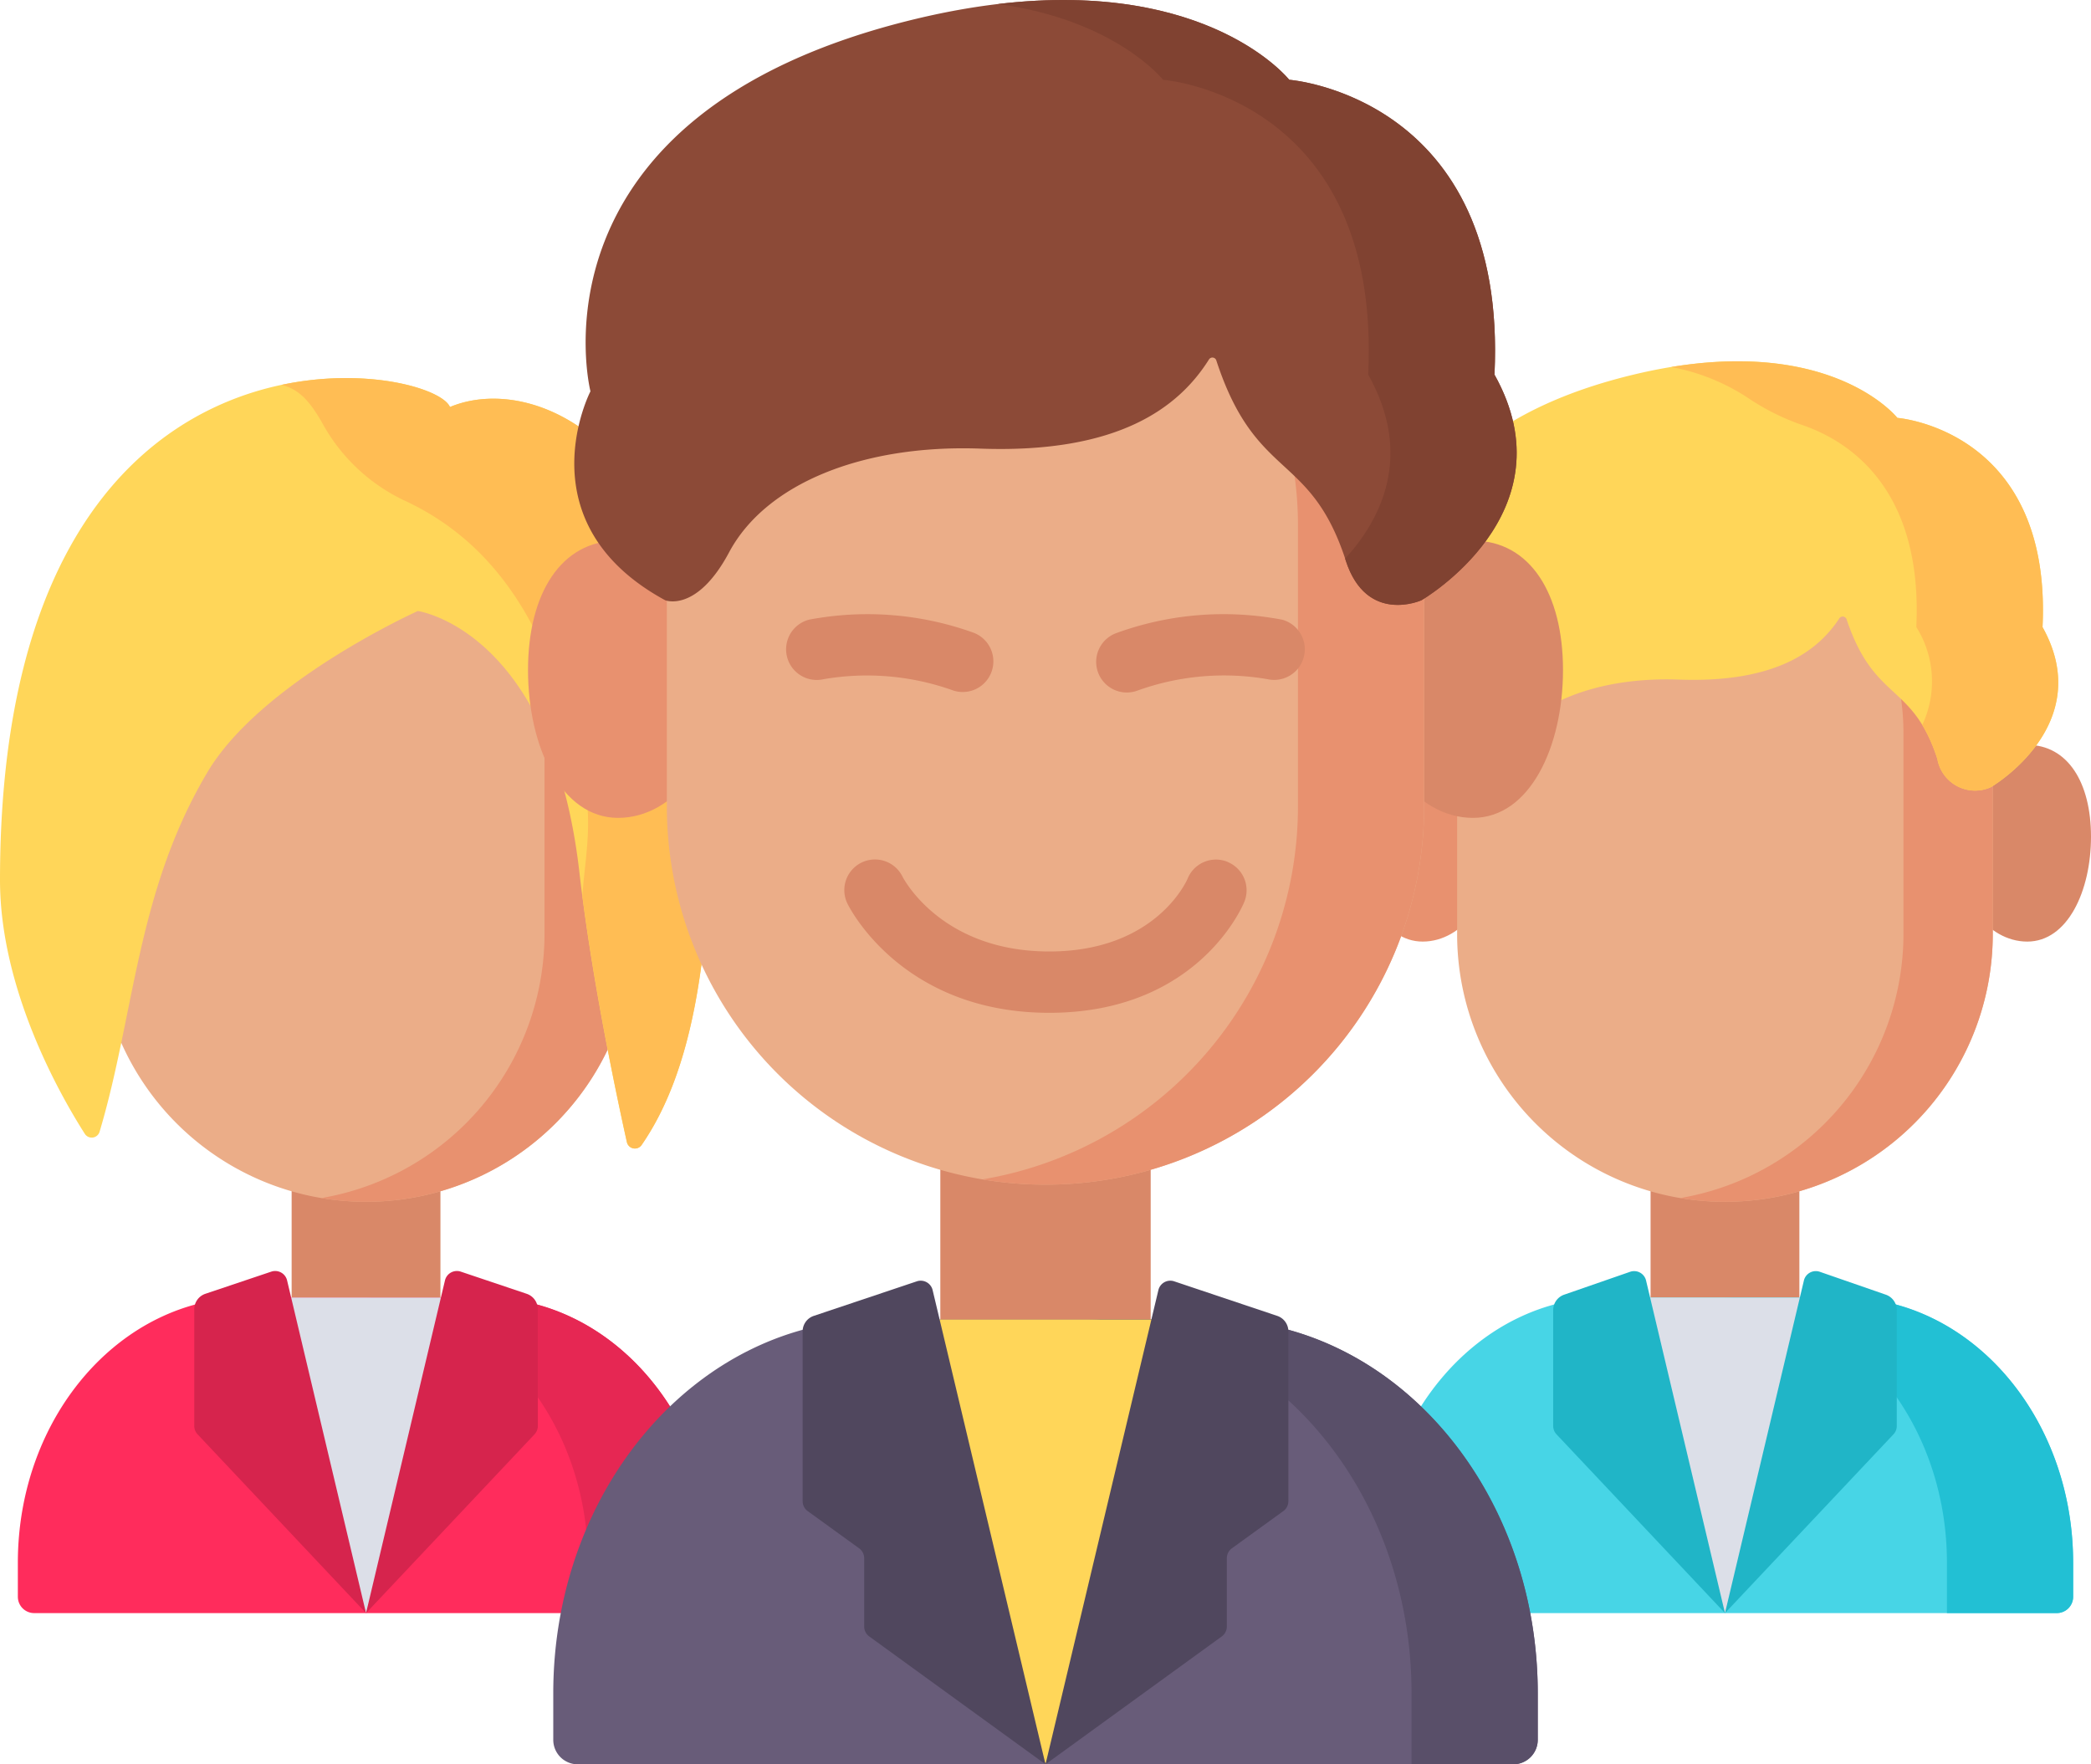
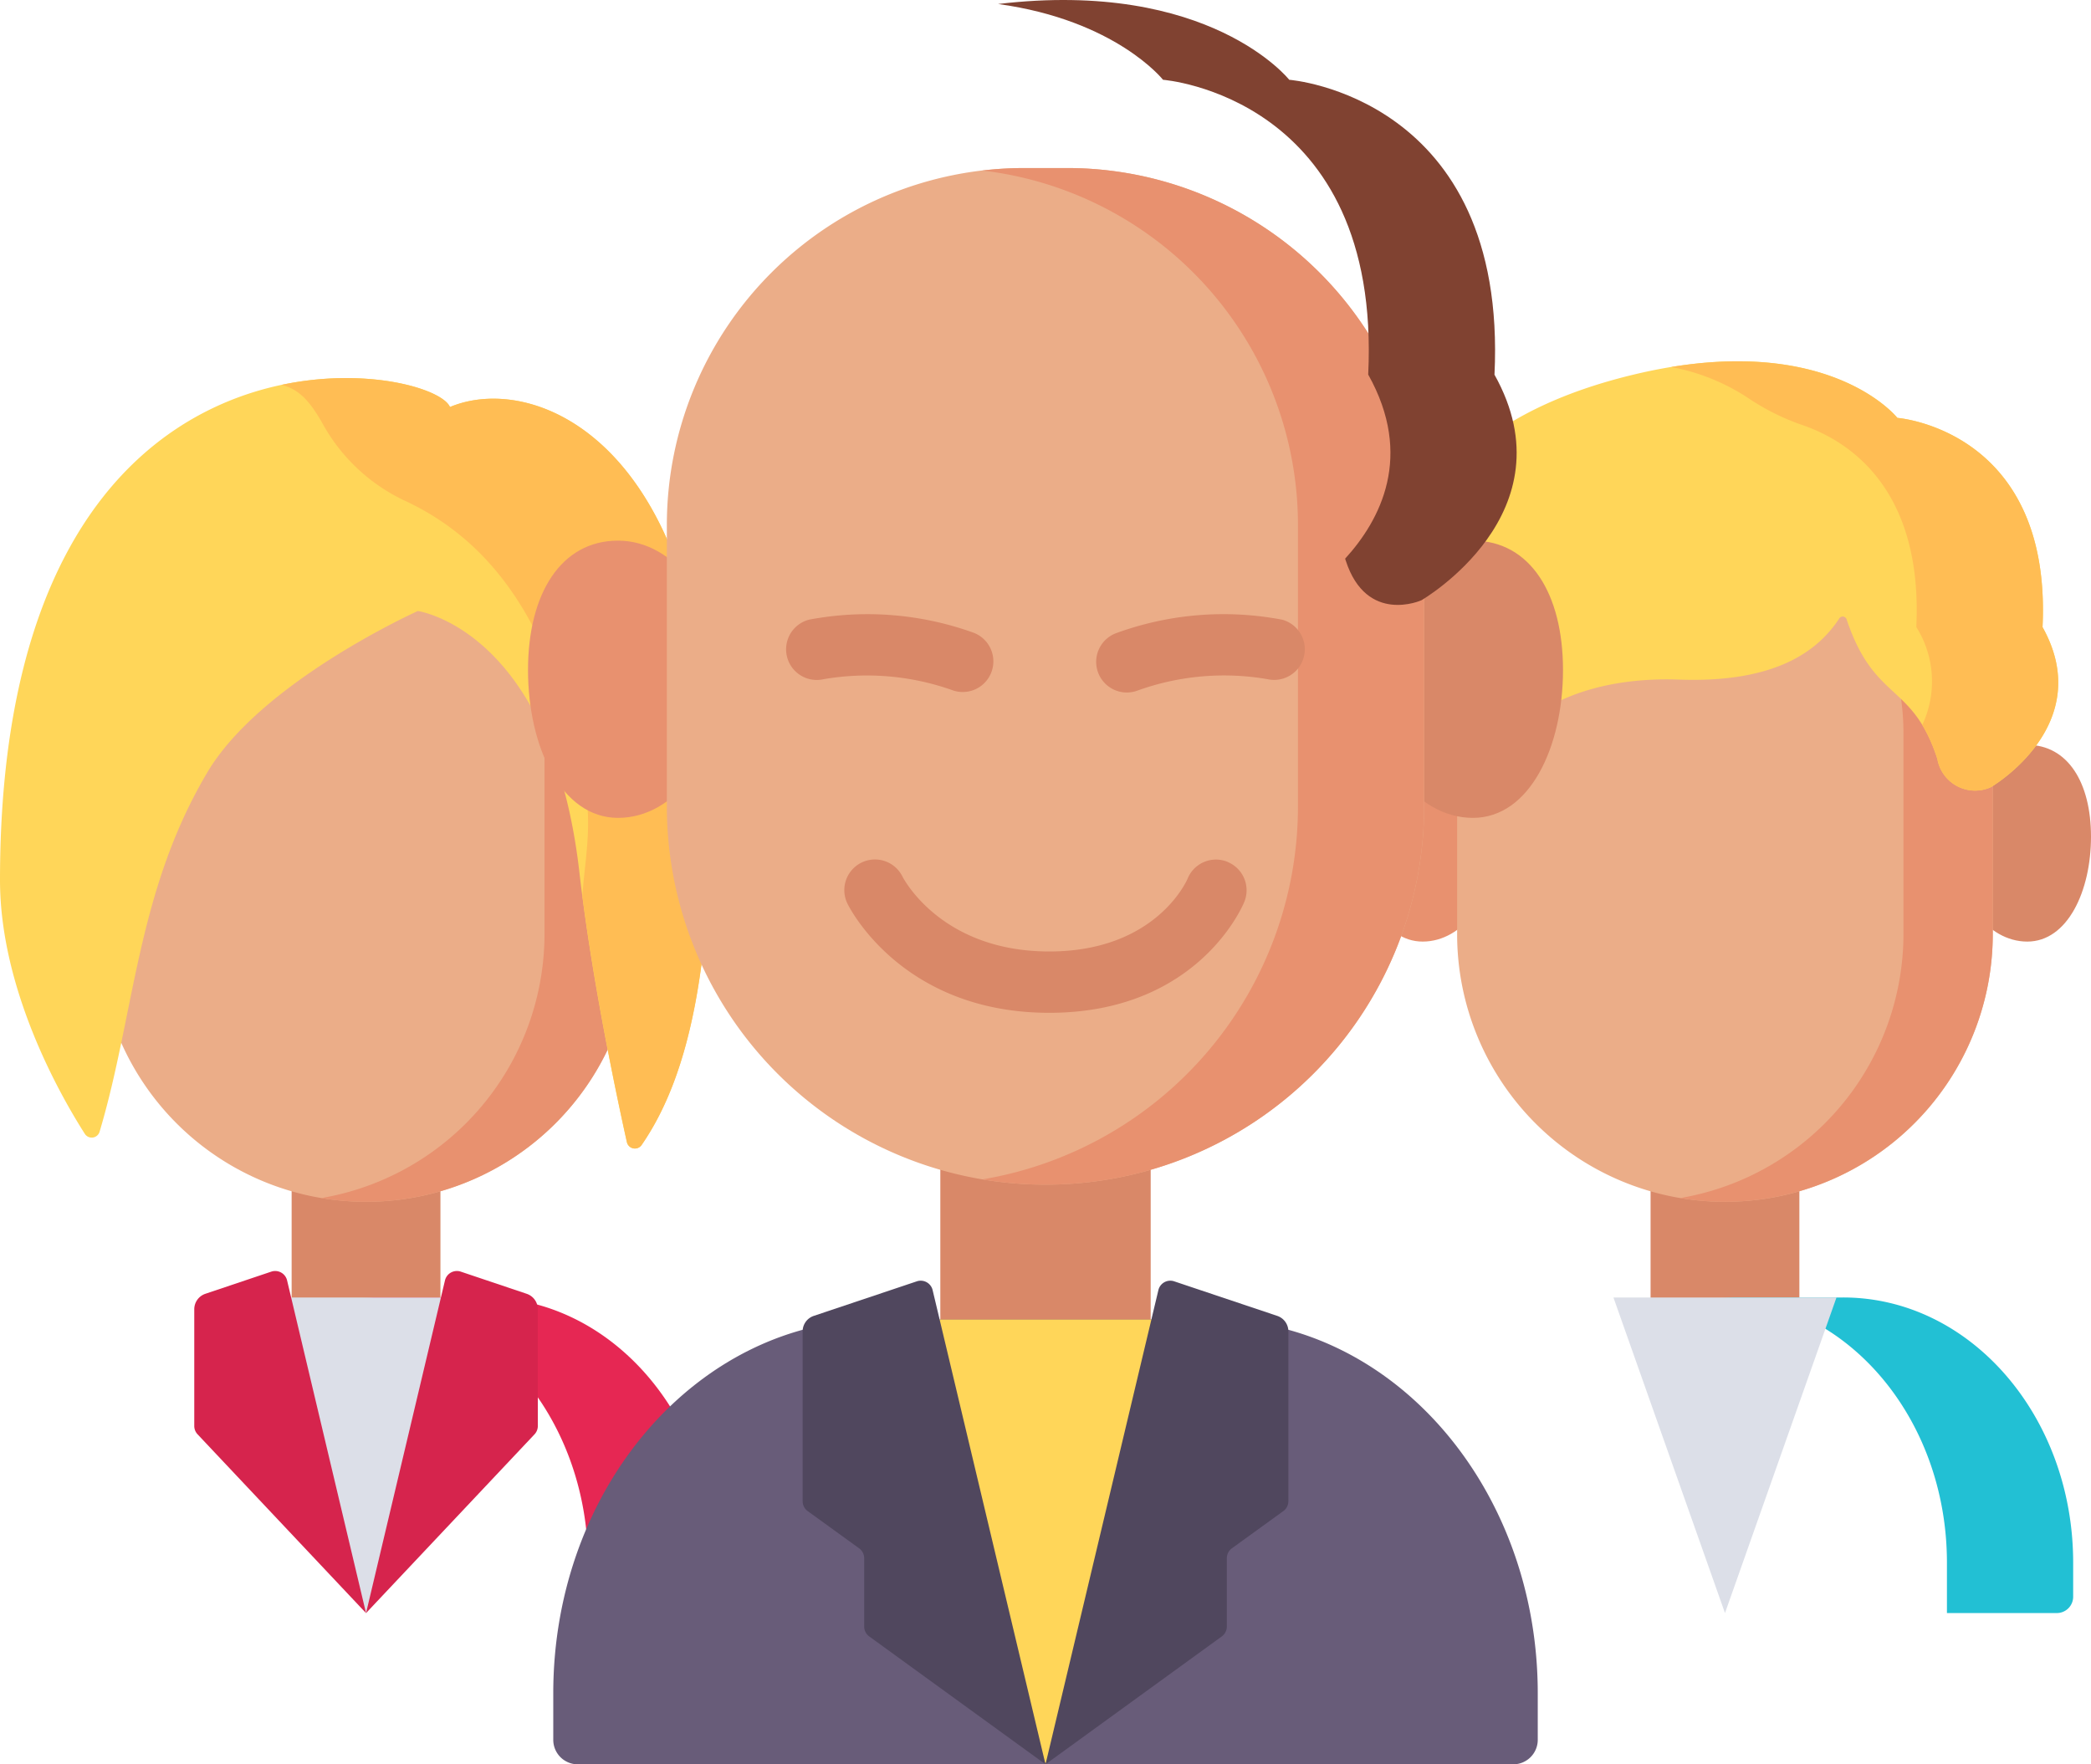
<svg xmlns="http://www.w3.org/2000/svg" width="138.485" height="116.847" viewBox="0 0 138.485 116.847">
  <g id="Group_4500" data-name="Group 4500" transform="translate(0 -0.001)">
    <path id="Path_3130" data-name="Path 3130" d="M341.8,188.894c0,3.6-2.164,6.514-4.831,6.514s-4.219-3.349-4.219-6.947,1.55-6.081,4.219-6.081,4.832,2.916,4.832,6.515Zm0,0" transform="translate(-242.748 -133.048)" fill="#e8916f" />
    <path id="Path_3131" data-name="Path 3131" d="M424.275,188.894c0,3.6,2.164,6.514,4.831,6.514s4.219-3.349,4.219-6.947-1.55-6.081-4.219-6.081-4.832,2.916-4.832,6.515Zm-20.119,20.194h9.855v15.791h-9.855Zm0,0" transform="translate(-294.84 -133.048)" fill="#d98868" />
    <path id="Path_3132" data-name="Path 3132" d="M356.793,147.693V134.376a16.727,16.727,0,0,1,16.728-16.728h2.022a16.727,16.727,0,0,1,16.726,16.728v13.318a17.725,17.725,0,0,1-17.724,17.725h-.029a17.725,17.725,0,0,1-17.724-17.725Zm0,0" transform="translate(-260.288 -85.826)" fill="#ebad88" />
    <path id="Path_3133" data-name="Path 3133" d="M415.4,117.648h-2a16.829,16.829,0,0,0-1.958.118,16.756,16.756,0,0,1,14.781,16.648v13.238a17.761,17.761,0,0,1-14.781,17.519,17.742,17.742,0,0,0,20.694-17.519V134.414A16.753,16.753,0,0,0,415.4,117.648Zm0,0" transform="translate(-300.158 -85.826)" fill="#e8916f" />
-     <path id="Path_3134" data-name="Path 3134" d="M383.239,335.267v2.254a1.082,1.082,0,0,1-1.082,1.082H338.2a1.082,1.082,0,0,1-1.082-1.082v-2.254c0-9.7,6.821-17.564,15.236-17.564H368c8.415,0,15.236,7.864,15.236,17.564Zm0,0" transform="translate(-245.936 -231.77)" fill="#47d5e6" />
    <path id="Path_3135" data-name="Path 3135" d="M428.754,317.7h-8.359c8.414,0,15.236,7.864,15.236,17.564V338.6h7.278a1.082,1.082,0,0,0,1.082-1.082v-2.254c0-9.7-6.821-17.564-15.236-17.564Zm0,0" transform="translate(-306.687 -231.77)" fill="#22c0d4" />
    <path id="Path_3136" data-name="Path 3136" d="M395.066,317.7h14.772l-7.385,20.9Zm0,0" transform="translate(-288.209 -231.77)" fill="#dcdfe8" />
-     <path id="Path_3137" data-name="Path 3137" d="M391.687,333.885l-5.226-22.024a.812.812,0,0,0-1.056-.58l-4.359,1.512a1.082,1.082,0,0,0-.737,1.025v7.672a.81.81,0,0,0,.221.556Zm0,0,5.226-22.024a.811.811,0,0,1,1.056-.58l4.359,1.512a1.081,1.081,0,0,1,.737,1.025v7.672a.8.8,0,0,1-.221.556Zm0,0" transform="translate(-277.443 -227.052)" fill="#20b5c7" />
    <path id="Path_3138" data-name="Path 3138" d="M345.024,116.664s1.476.6,2.991-2.25c1.733-3.255,6.3-5.074,11.77-4.875,6.315.228,9.169-1.827,10.623-4.05a.271.271,0,0,1,.485.06c1.851,5.513,4.364,4.157,6.015,9.253a2.535,2.535,0,0,0,3.542,1.862s7.058-4.1,3.421-10.605c.624-13.078-9.615-13.853-9.615-13.853s-4.681-5.952-17.509-2.856c-18.512,4.467-15.225,17.5-15.225,17.5s-3.184,6.172,3.5,9.819Zm0,0" transform="translate(-248.595 -64.53)" fill="#ffd659" />
    <path id="Path_3139" data-name="Path 3139" d="M433.817,106.069c.625-13.077-9.615-13.851-9.615-13.851s-4.06-5.156-14.973-3.37a13.839,13.839,0,0,1,5.06,2.033,15.4,15.4,0,0,0,3.643,1.819c2.959,1.015,7.967,4.106,7.525,13.369a6.757,6.757,0,0,1,.394,6.484,10.573,10.573,0,0,1,1,2.26,2.535,2.535,0,0,0,3.542,1.862s7.058-4.1,3.42-10.605Zm0,0" transform="translate(-298.542 -64.541)" fill="#ffbd54" />
    <path id="Path_3140" data-name="Path 3140" d="M71.41,281.125h9.855v15.791H71.41Zm0,0" transform="translate(-52.095 -205.086)" fill="#d98868" />
    <path id="Path_3141" data-name="Path 3141" d="M24.047,147.693V134.376a16.727,16.727,0,0,1,16.726-16.728H42.8a16.726,16.726,0,0,1,16.726,16.728v13.318A17.724,17.724,0,0,1,41.8,165.418h-.028a17.724,17.724,0,0,1-17.724-17.725Zm0,0" transform="translate(-17.543 -85.826)" fill="#ebad88" />
    <path id="Path_3142" data-name="Path 3142" d="M82.65,117.648h-2a16.829,16.829,0,0,0-1.958.118,16.756,16.756,0,0,1,14.781,16.648v13.238A17.761,17.761,0,0,1,78.7,165.171a17.742,17.742,0,0,0,20.694-17.519V134.414A16.752,16.752,0,0,0,82.65,117.648Zm0,0" transform="translate(-57.41 -85.826)" fill="#e8916f" />
-     <path id="Path_3143" data-name="Path 3143" d="M50.489,335.267v2.254a1.082,1.082,0,0,1-1.082,1.082H5.452a1.082,1.082,0,0,1-1.082-1.082v-2.254c0-9.7,6.821-17.564,15.236-17.564H35.253c8.415,0,15.236,7.864,15.236,17.564Zm0,0" transform="translate(-3.188 -231.77)" fill="#ff2c5c" />
    <path id="Path_3144" data-name="Path 3144" d="M96,317.7H87.646c8.415,0,15.236,7.864,15.236,17.564V338.6h7.278a1.082,1.082,0,0,0,1.082-1.082v-2.254c0-9.7-6.821-17.564-15.236-17.564Zm0,0" transform="translate(-63.94 -231.77)" fill="#e62753" />
    <path id="Path_3145" data-name="Path 3145" d="M62.32,317.7H77.092l-7.387,20.9Zm0,0" transform="translate(-45.464 -231.77)" fill="#dcdfe8" />
    <path id="Path_3146" data-name="Path 3146" d="M58.94,333.863l-5.228-22.032a.811.811,0,0,0-1.048-.582L48.3,312.716a1.081,1.081,0,0,0-.736,1.025v7.727a.807.807,0,0,0,.221.556Zm0,0,5.228-22.032a.811.811,0,0,1,1.048-.582l4.365,1.468a1.082,1.082,0,0,1,.737,1.025v7.727a.811.811,0,0,1-.221.556Zm0,0" transform="translate(-34.698 -227.03)" fill="#d6244d" />
    <path id="Path_3147" data-name="Path 3147" d="M27.672,108s-10.354,4.656-13.93,10.669c-4.7,7.9-4.824,16.047-7.147,23.818a.543.543,0,0,1-.978.137C4.028,140.134,0,133.114,0,125.817,0,86.8,28.526,91.522,29.8,94.487c5.753-2.409,17.291,2.57,17.291,25.426,0,11.01-1.243,18.588-4.6,23.448a.542.542,0,0,1-.976-.187c-.646-2.9-2.334-10.83-3.139-17.848C36.535,109.235,27.672,108,27.672,108Zm0,0" transform="translate(0 -67.532)" fill="#ffd659" />
    <path id="Path_3148" data-name="Path 3148" d="M80.083,94.489c-.514-1.194-5.447-2.673-11.157-1.464,1.01.245,1.774.876,2.709,2.541a12.083,12.083,0,0,0,5.42,5.112c6.213,2.87,10.131,8.858,12,19.238.441,2.45-.064,4.8-.2,6.949.855,6.6,2.351,13.618,2.95,16.312a.542.542,0,0,0,.976.187c3.354-4.861,4.6-12.438,4.6-23.448,0-22.857-11.538-27.835-17.291-25.426Zm0,0" transform="translate(-50.283 -67.534)" fill="#ffbd54" />
    <path id="Path_3149" data-name="Path 3149" d="M142.085,141.555c0,5.07-3.059,9.181-6.831,9.181s-5.964-4.72-5.964-9.79,2.191-8.571,5.964-8.571S142.085,136.485,142.085,141.555Zm0,0" transform="translate(-94.32 -96.569)" fill="#e8916f" />
    <path id="Path_3150" data-name="Path 3150" d="M258.69,141.555c0,5.07,3.059,9.181,6.831,9.181s5.964-4.72,5.964-9.79-2.191-8.571-5.964-8.571S258.69,136.485,258.69,141.555Zm-28.444,28.462h13.932v22.256H230.246Zm0,0" transform="translate(-167.969 -96.569)" fill="#d98868" />
    <path id="Path_3151" data-name="Path 3151" d="M163.285,83.412V64.792a23.648,23.648,0,0,1,23.648-23.648h2.859a23.648,23.648,0,0,1,23.649,23.648v18.62a25.059,25.059,0,0,1-25.059,25.059h-.039A25.059,25.059,0,0,1,163.285,83.412Zm0,0" transform="translate(-119.12 -30.014)" fill="#ebad88" />
    <path id="Path_3152" data-name="Path 3152" d="M246.138,41.145h-2.824a23.912,23.912,0,0,0-2.768.166,23.644,23.644,0,0,1,20.9,23.464V83.433a25.056,25.056,0,0,1-20.9,24.691,25.346,25.346,0,0,0,4.18.348A25.058,25.058,0,0,0,269.8,83.433V64.775a23.648,23.648,0,0,0-23.666-23.63Zm0,0" transform="translate(-175.483 -30.015)" fill="#e8916f" />
    <path id="Path_3153" data-name="Path 3153" d="M200.672,347.855v3.079a1.623,1.623,0,0,1-1.623,1.623H137.093a1.623,1.623,0,0,1-1.623-1.623v-3.079c0-13.671,9.643-24.753,21.54-24.753h22.122c11.9,0,21.54,11.082,21.54,24.753Zm0,0" transform="translate(-98.828 -235.709)" fill="#685c79" />
-     <path id="Path_3154" data-name="Path 3154" d="M274.348,323.1h-8.36c11.9,0,21.541,11.082,21.541,24.753v4.7h6.736a1.622,1.622,0,0,0,1.623-1.623v-3.079C295.888,334.184,286.244,323.1,274.348,323.1Zm0,0" transform="translate(-194.044 -235.709)" fill="#594f69" />
    <path id="Path_3155" data-name="Path 3155" d="M217.4,323.1h20.884l-10.442,29.455Zm0,0" transform="translate(-158.594 -235.709)" fill="#ffd659" />
    <g id="Group_4499" data-name="Group 4499" transform="translate(52.031 40.679)">
      <path id="Path_3156" data-name="Path 3156" d="M221.633,166.79a2.029,2.029,0,0,0-2.643,1.114c-.019.049-2.045,4.823-9.161,4.823-7.081,0-9.6-4.726-9.725-4.963a2.029,2.029,0,0,0-3.639,1.8c.145.295,3.644,7.225,13.363,7.225,9.816,0,12.8-7.051,12.919-7.351a2.03,2.03,0,0,0-1.114-2.643Zm3.606-16.038a20.726,20.726,0,0,0-10.908.867,2.029,2.029,0,1,0,1.36,3.822,16.926,16.926,0,0,1,8.6-.746,2.029,2.029,0,0,0,.951-3.944Zm-21.775,4.69a2.029,2.029,0,0,0,1.36-3.822,20.734,20.734,0,0,0-10.909-.867,2.029,2.029,0,0,0,.943,3.946A16.922,16.922,0,0,1,203.465,155.442Zm0,0" transform="translate(-192.367 -150.391)" fill="#d98868" />
    </g>
    <path id="Path_3157" data-name="Path 3157" d="M212.614,345.606,205.138,314.2a.811.811,0,0,0-1.047-.581l-6.824,2.288a1.081,1.081,0,0,0-.738,1.026v11.246a.81.81,0,0,0,.336.657l3.405,2.465a.813.813,0,0,1,.335.657v4.522a.81.81,0,0,0,.335.656Zm0,0L220.09,314.2a.811.811,0,0,1,1.047-.581l6.824,2.288a1.081,1.081,0,0,1,.738,1.026v11.246a.81.81,0,0,1-.336.657l-3.405,2.465a.813.813,0,0,0-.335.657v4.522a.81.81,0,0,1-.335.656Zm0,0" transform="translate(-143.371 -228.758)" fill="#50475e" />
-     <path id="Path_3158" data-name="Path 3158" d="M146.642,39.756s2.085.84,4.228-3.172c2.449-4.589,8.9-7.151,16.64-6.872,9.116.329,13.13-2.7,15.144-5.905a.27.27,0,0,1,.485.06c2.624,8.03,6.222,6.012,8.579,13.264,1.382,4.255,5.008,2.624,5.008,2.624s9.978-5.776,4.836-14.948c.883-18.432-13.594-19.523-13.594-19.523S181.353-3.1,163.215,1.259c-26.172,6.3-21.525,24.659-21.525,24.659S137.189,34.616,146.642,39.756Zm0,0" transform="translate(-102.585 0)" fill="#8c4a37" />
    <path id="Path_3159" data-name="Path 3159" d="M277.264,24.808C278.147,6.376,263.67,5.285,263.67,5.285S258.4-1.393,244.387.266c7.81,1.071,10.924,5.019,10.924,5.019S269.788,6.376,268.9,24.808c3.031,5.407.807,9.634-1.529,12.193.015.044.03.087.043.131,1.383,4.255,5.009,2.624,5.009,2.624s9.978-5.776,4.836-14.948Zm0,0" transform="translate(-178.285)" fill="#804231" />
  </g>
</svg>